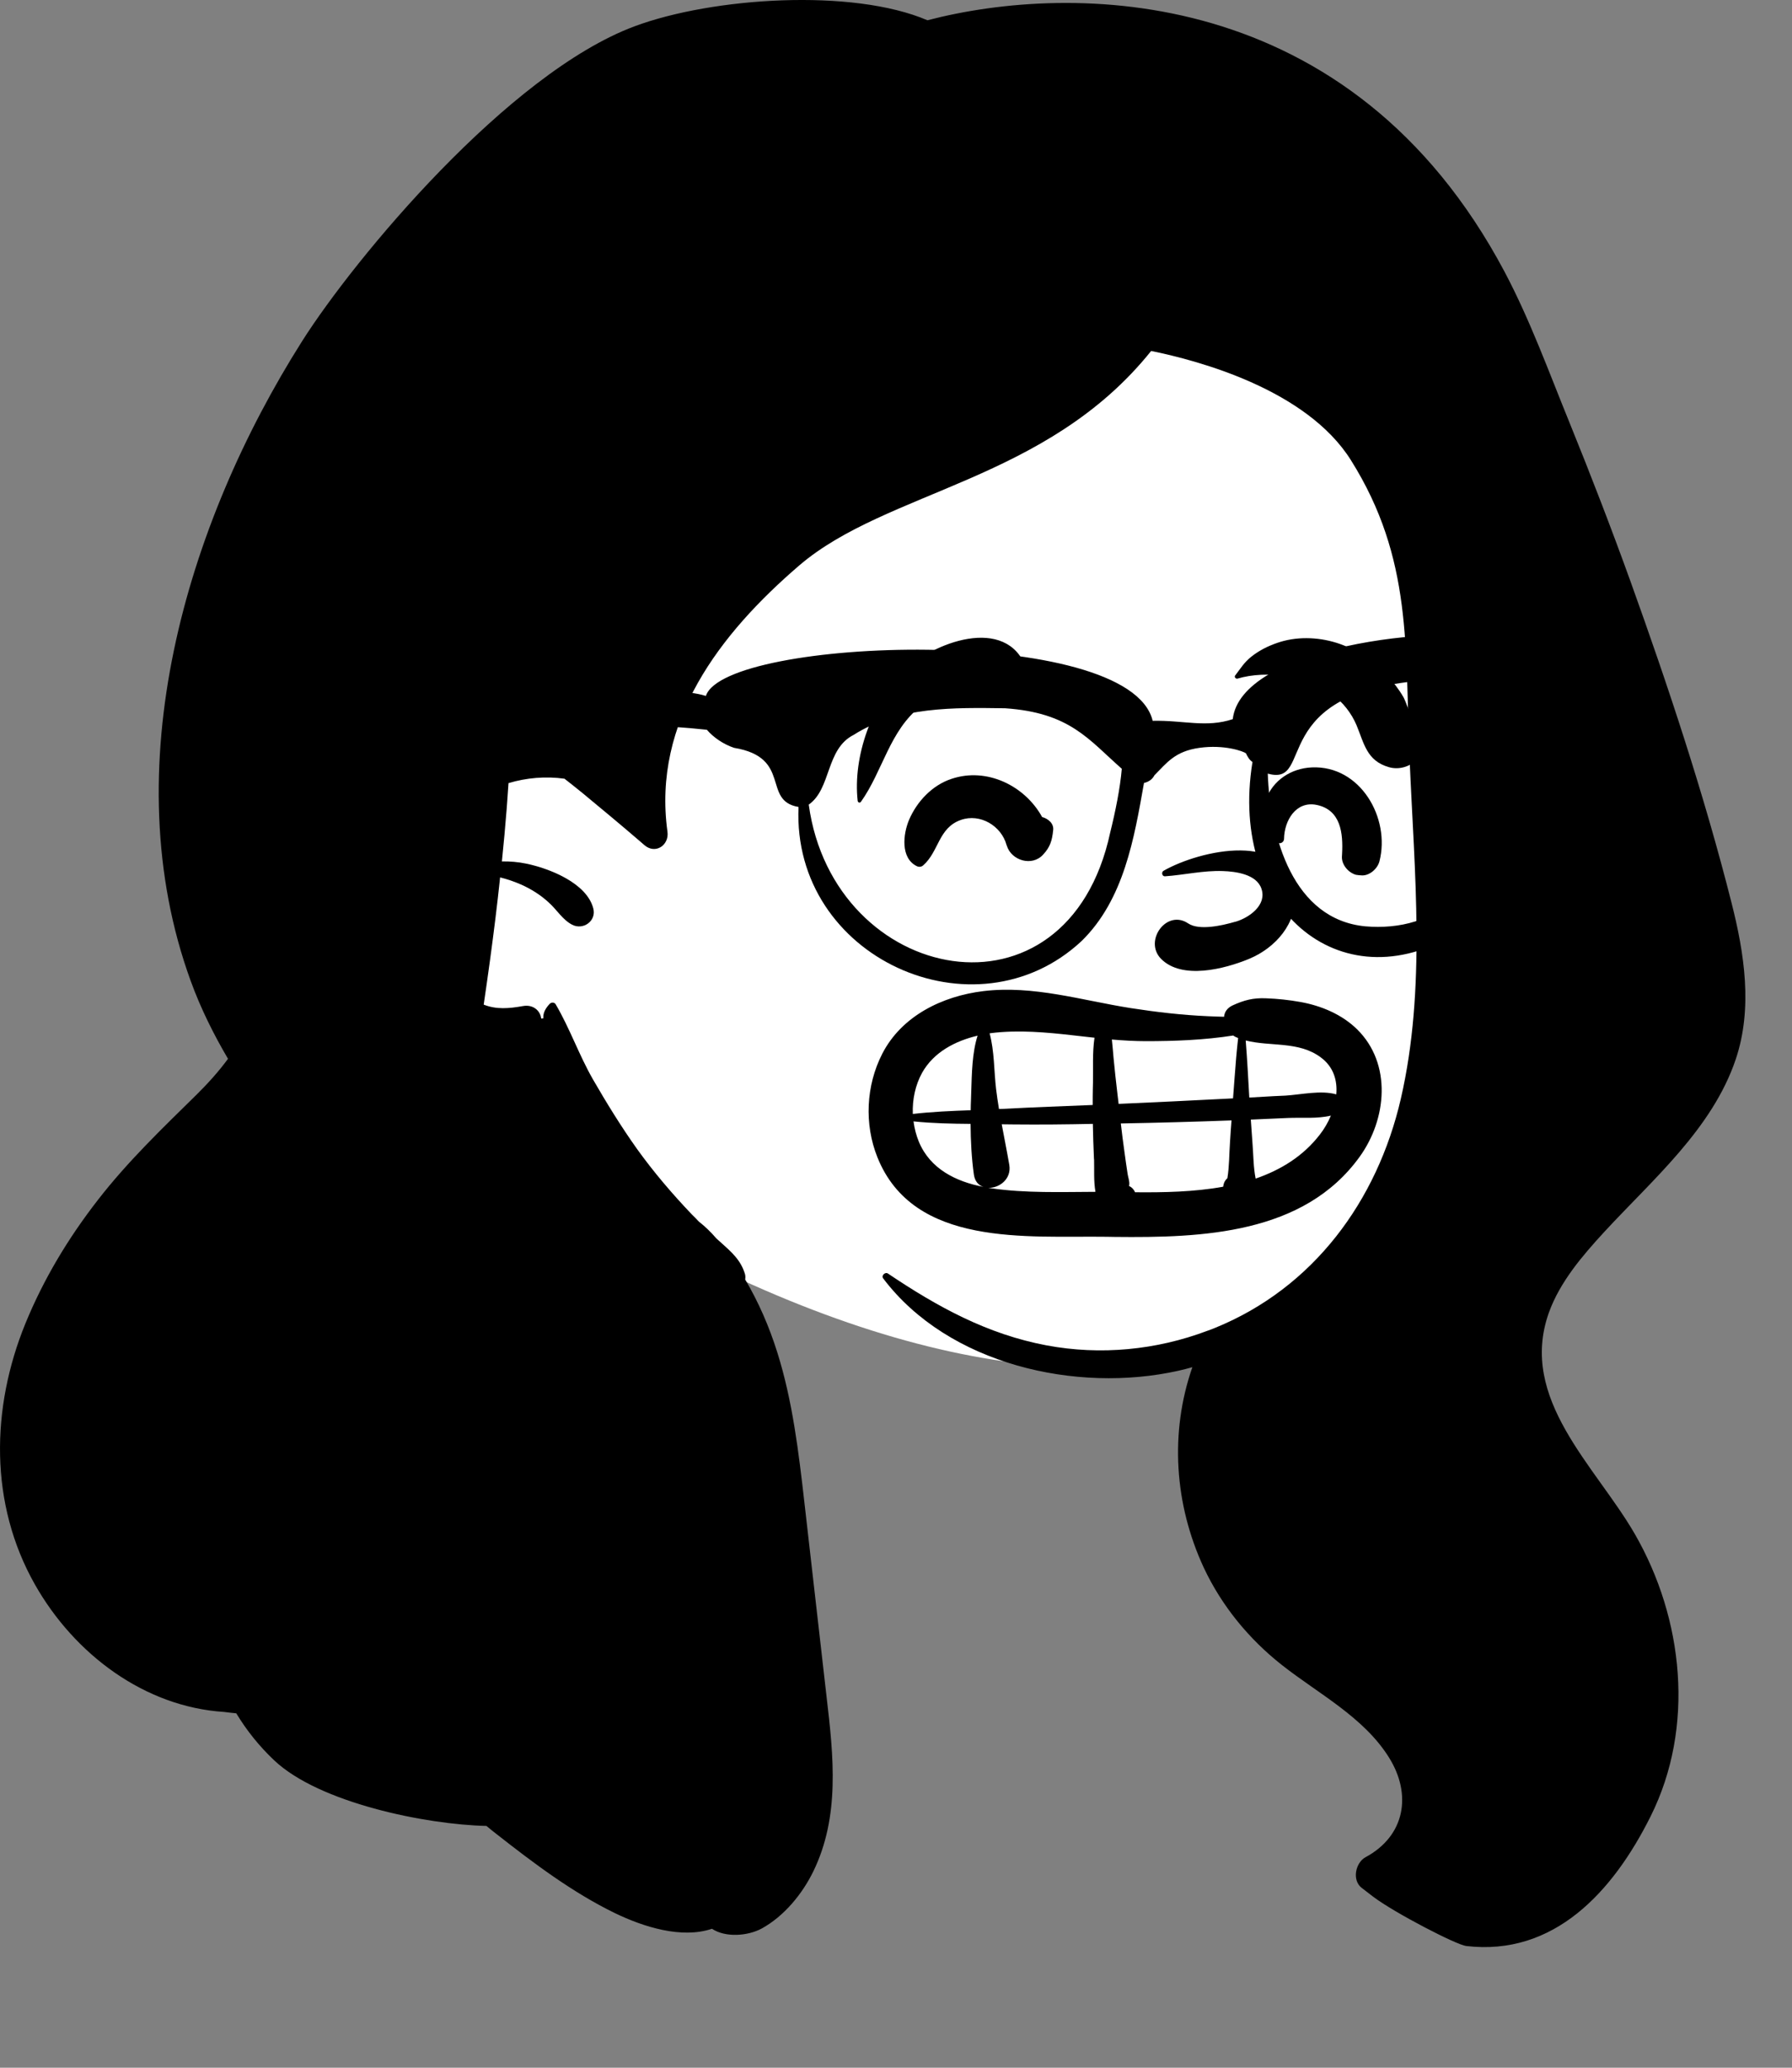
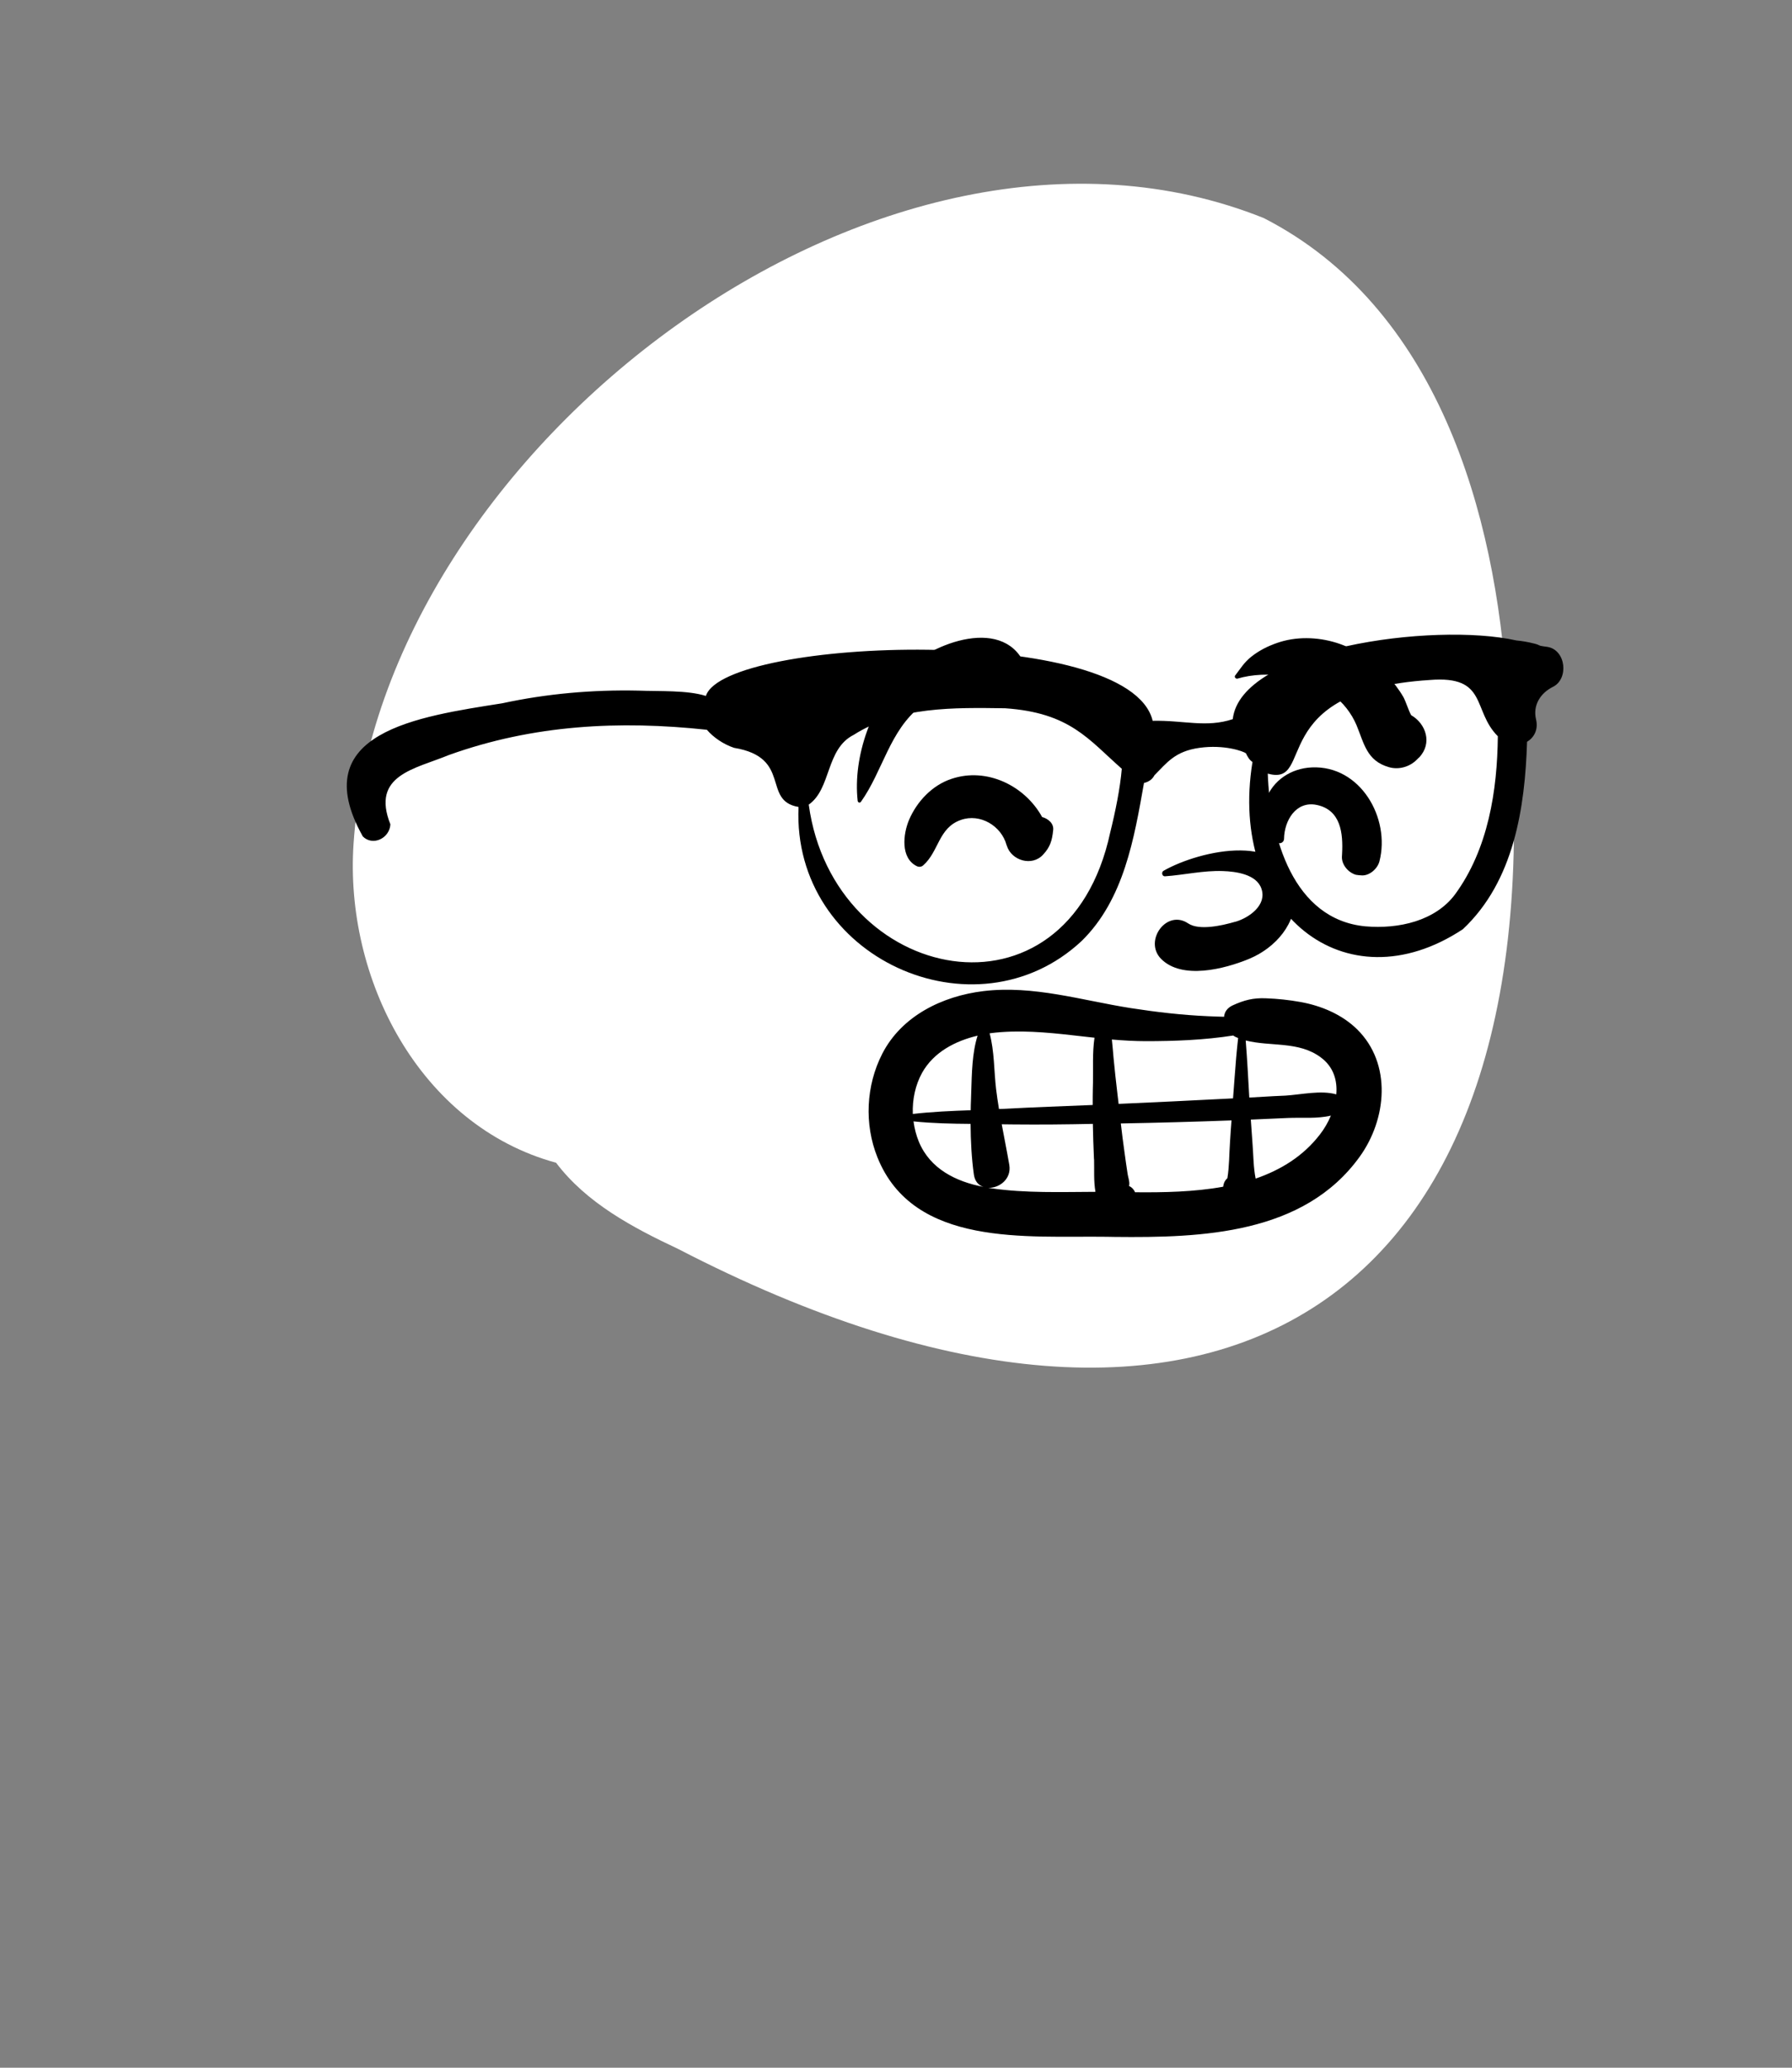
<svg xmlns="http://www.w3.org/2000/svg" fill="none" height="100%" overflow="visible" preserveAspectRatio="none" style="display: block;" viewBox="0 0 13 15" width="100%">
  <rect x="0" y="0" width="13" height="15" fill="#808080" stroke="none" />
  <g id="a">
    <g id="Head">
      <g id="head/head Long">
        <path clip-rule="evenodd" d="M10.932 5.027C10.852 3.714 10.425 2.226 9.168 1.582C6.399 0.472 2.758 3.266 2.565 6.119C2.498 7.096 3.041 8.164 4.034 8.435C4.255 8.727 4.589 8.905 4.919 9.06C8.844 11.093 11.38 9.44 10.932 5.027Z" fill="white" fill-rule="evenodd" id=" Background_2" />
-         <path clip-rule="evenodd" d="M11.826 4.211C11.687 3.826 11.54 3.445 11.386 3.066C11.236 2.698 11.1 2.321 10.914 1.97C9.8 -0.126 7.775 -0.126 6.728 0.147C6.185 -0.086 5.169 -0.02 4.603 0.191C3.688 0.532 2.573 1.873 2.191 2.476C1.349 3.806 0.824 5.577 1.383 7.115C1.456 7.316 1.549 7.502 1.654 7.681C1.588 7.771 1.512 7.856 1.428 7.939C1.177 8.186 0.927 8.425 0.71 8.705C0.495 8.982 0.317 9.277 0.184 9.602C-0.066 10.215 -0.078 10.909 0.253 11.494C0.541 12.003 1.051 12.382 1.625 12.419C1.655 12.423 1.684 12.426 1.714 12.429C1.79 12.555 1.883 12.67 1.989 12.77C2.314 13.078 3.087 13.236 3.529 13.246C3.551 13.265 3.574 13.283 3.597 13.301C3.867 13.513 4.15 13.727 4.46 13.878C4.671 13.98 4.946 14.066 5.165 13.992C5.264 14.058 5.427 14.044 5.526 13.99C5.688 13.901 5.82 13.74 5.9 13.576C6.094 13.178 6.047 12.741 5.997 12.315C5.943 11.845 5.89 11.374 5.836 10.904C5.794 10.536 5.75 10.162 5.638 9.808C5.58 9.624 5.504 9.448 5.406 9.282C5.408 9.268 5.408 9.254 5.404 9.241C5.372 9.137 5.305 9.082 5.227 9.011C5.217 9.002 5.206 8.993 5.196 8.983C5.157 8.938 5.115 8.897 5.07 8.862C5.053 8.844 5.036 8.826 5.018 8.809C4.876 8.66 4.742 8.503 4.622 8.336C4.506 8.173 4.402 8.004 4.302 7.831C4.201 7.655 4.134 7.461 4.032 7.287C4.024 7.271 4.002 7.269 3.989 7.281C3.958 7.313 3.938 7.349 3.942 7.387L3.926 7.389C3.92 7.332 3.868 7.286 3.796 7.298C3.689 7.317 3.601 7.324 3.509 7.288C3.525 7.181 3.54 7.072 3.555 6.964C3.582 6.765 3.607 6.565 3.628 6.365C3.681 6.378 3.733 6.396 3.783 6.418C3.856 6.451 3.924 6.494 3.982 6.548C4.04 6.6 4.08 6.671 4.15 6.708C4.231 6.75 4.328 6.681 4.304 6.59C4.256 6.405 3.985 6.3 3.817 6.265C3.759 6.253 3.7 6.248 3.641 6.249C3.654 6.121 3.666 5.992 3.676 5.864C3.68 5.803 3.685 5.742 3.689 5.681C3.819 5.642 3.959 5.63 4.095 5.649C4.14 5.684 4.185 5.72 4.228 5.755C4.366 5.869 4.503 5.983 4.638 6.099C4.651 6.11 4.663 6.12 4.675 6.131C4.755 6.2 4.856 6.131 4.842 6.033C4.732 5.233 5.223 4.596 5.798 4.102C6.435 3.556 7.593 3.492 8.351 2.546C8.7 2.617 9.479 2.827 9.8 3.338C10.25 4.055 10.191 4.696 10.226 5.509C10.26 6.322 10.347 7.17 10.162 7.972C9.991 8.711 9.529 9.343 8.812 9.634C8.795 9.641 8.777 9.648 8.759 9.654C8.388 9.794 7.984 9.833 7.593 9.76C7.162 9.679 6.802 9.481 6.442 9.239C6.422 9.225 6.391 9.253 6.407 9.274C6.88 9.9 7.81 10.109 8.548 9.944C8.582 9.936 8.616 9.928 8.65 9.918C8.485 10.392 8.519 10.912 8.733 11.373C8.863 11.65 9.06 11.89 9.3 12.079C9.564 12.287 9.893 12.456 10.076 12.749C10.244 13.017 10.194 13.318 9.906 13.473C9.834 13.512 9.806 13.639 9.878 13.695C9.905 13.716 9.933 13.738 9.961 13.759C10.122 13.88 10.565 14.108 10.636 14.117C11.273 14.192 11.701 13.725 11.975 13.175C12.297 12.529 12.214 11.742 11.859 11.127C11.574 10.634 11.014 10.148 11.236 9.523C11.316 9.3 11.479 9.11 11.637 8.938C11.817 8.743 12.01 8.559 12.183 8.357C12.355 8.156 12.507 7.937 12.592 7.684C12.716 7.315 12.655 6.917 12.561 6.548C12.361 5.758 12.102 4.978 11.826 4.211Z" fill="black" fill-rule="evenodd" id=" Ink_2" />
      </g>
      <g id="face/face expression Smile Big">
        <path clip-rule="evenodd" d="M7.133 7.19C7.496 7.146 7.847 7.257 8.202 7.313C8.389 7.342 8.576 7.364 8.765 7.372C8.804 7.374 8.842 7.375 8.88 7.376C8.883 7.342 8.902 7.312 8.943 7.293C9.026 7.255 9.093 7.238 9.184 7.242C9.268 7.245 9.352 7.254 9.435 7.269C9.585 7.296 9.735 7.359 9.845 7.467C10.099 7.717 10.06 8.119 9.864 8.391C9.459 8.954 8.72 8.98 8.087 8.973L8.028 8.972C7.452 8.964 6.627 9.05 6.365 8.395C6.269 8.155 6.282 7.876 6.4 7.645C6.541 7.369 6.837 7.226 7.133 7.19ZM8.934 8.128L8.929 8.128C8.663 8.138 8.397 8.145 8.131 8.15C8.139 8.218 8.147 8.286 8.157 8.354C8.164 8.408 8.172 8.461 8.18 8.515C8.183 8.537 8.196 8.572 8.192 8.595L8.191 8.604C8.205 8.61 8.217 8.62 8.226 8.634C8.23 8.639 8.232 8.644 8.234 8.649C8.441 8.651 8.663 8.647 8.873 8.609L8.874 8.605C8.878 8.578 8.889 8.56 8.904 8.547C8.918 8.462 8.917 8.371 8.923 8.286C8.926 8.233 8.93 8.18 8.934 8.128ZM7.928 8.153C7.737 8.157 7.545 8.159 7.353 8.157L7.267 8.156C7.285 8.254 7.305 8.352 7.322 8.451C7.339 8.554 7.248 8.62 7.169 8.617C7.178 8.618 7.187 8.62 7.196 8.621C7.442 8.656 7.697 8.647 7.947 8.646C7.933 8.568 7.939 8.48 7.937 8.414L7.936 8.404C7.932 8.321 7.93 8.237 7.928 8.153ZM6.627 8.135C6.634 8.187 6.647 8.237 6.666 8.283C6.748 8.48 6.935 8.572 7.134 8.61C7.099 8.599 7.072 8.57 7.065 8.521C7.048 8.4 7.042 8.277 7.041 8.153C6.903 8.152 6.764 8.149 6.627 8.135ZM9.655 8.093C9.557 8.117 9.442 8.106 9.346 8.11C9.255 8.114 9.165 8.118 9.074 8.122C9.078 8.183 9.083 8.245 9.087 8.307C9.093 8.386 9.093 8.47 9.109 8.55C9.291 8.487 9.454 8.388 9.576 8.229C9.607 8.189 9.634 8.143 9.655 8.093ZM7.092 7.513C6.928 7.552 6.773 7.633 6.689 7.783C6.64 7.872 6.618 7.977 6.622 8.081C6.761 8.065 6.902 8.059 7.042 8.054C7.042 8.028 7.043 8.003 7.044 7.978L7.046 7.914C7.05 7.791 7.052 7.637 7.092 7.513ZM7.94 7.528L7.868 7.52C7.667 7.497 7.467 7.473 7.267 7.487C7.238 7.489 7.208 7.492 7.179 7.496C7.214 7.624 7.211 7.774 7.226 7.9C7.232 7.949 7.239 7.997 7.247 8.045L7.282 8.044C7.497 8.032 7.712 8.025 7.927 8.016C7.927 7.976 7.927 7.936 7.928 7.895L7.929 7.855C7.931 7.752 7.924 7.636 7.94 7.528ZM8.946 7.512C8.736 7.545 8.519 7.553 8.313 7.553C8.231 7.553 8.148 7.548 8.066 7.541C8.071 7.584 8.074 7.629 8.078 7.672C8.086 7.759 8.096 7.846 8.106 7.932L8.115 8.008C8.379 7.996 8.644 7.984 8.908 7.97L8.945 7.968L8.956 7.822C8.963 7.725 8.971 7.627 8.982 7.53L8.974 7.527C8.964 7.523 8.954 7.518 8.946 7.512ZM9.037 7.548C9.048 7.686 9.055 7.824 9.063 7.962L9.238 7.952C9.267 7.951 9.296 7.949 9.325 7.948C9.438 7.941 9.583 7.907 9.694 7.939C9.703 7.838 9.674 7.739 9.582 7.671C9.422 7.551 9.217 7.594 9.037 7.548ZM8.441 6.317C8.701 6.168 9.352 6.017 9.393 6.483C9.412 6.697 9.253 6.875 9.066 6.954L9.059 6.957C8.884 7.029 8.574 7.11 8.422 6.955C8.296 6.825 8.463 6.593 8.62 6.699C8.701 6.753 8.87 6.713 8.96 6.687L8.965 6.686C9.062 6.657 9.192 6.566 9.151 6.447C9.116 6.342 8.965 6.322 8.871 6.319C8.73 6.314 8.592 6.347 8.452 6.357C8.43 6.359 8.423 6.327 8.441 6.317ZM9.516 5.567C9.869 5.551 10.088 5.935 10.007 6.249C9.993 6.303 9.932 6.357 9.873 6.35L9.858 6.349C9.851 6.348 9.843 6.347 9.836 6.346C9.781 6.33 9.731 6.272 9.735 6.212L9.736 6.195C9.744 6.046 9.728 5.875 9.551 5.839C9.401 5.809 9.317 5.953 9.315 6.085C9.315 6.109 9.289 6.125 9.268 6.113C9.159 6.047 9.14 5.916 9.182 5.803C9.234 5.66 9.366 5.574 9.516 5.567ZM6.903 5.65C7.159 5.564 7.435 5.7 7.56 5.927C7.603 5.939 7.647 5.973 7.64 6.024C7.632 6.098 7.619 6.144 7.567 6.2C7.487 6.288 7.337 6.243 7.304 6.135L7.302 6.13C7.264 5.991 7.111 5.899 6.971 5.948C6.807 6.005 6.812 6.177 6.697 6.278C6.684 6.289 6.668 6.291 6.652 6.284C6.53 6.225 6.552 6.048 6.595 5.947C6.652 5.814 6.763 5.696 6.903 5.65ZM6.553 4.873C6.761 4.661 7.303 4.457 7.445 4.847C7.472 4.921 7.414 5.022 7.337 5.037C7.21 5.062 7.097 5.007 6.971 5.017C6.868 5.025 6.762 5.059 6.68 5.123C6.454 5.298 6.404 5.594 6.246 5.816C6.239 5.827 6.224 5.823 6.222 5.81C6.186 5.486 6.326 5.104 6.553 4.873ZM9.262 4.665C9.4 4.616 9.556 4.62 9.695 4.663C9.834 4.707 9.962 4.789 10.061 4.897C10.106 4.946 10.148 5 10.181 5.057C10.198 5.088 10.217 5.151 10.237 5.188C10.346 5.251 10.392 5.393 10.295 5.495L10.29 5.499L10.277 5.512C10.225 5.564 10.146 5.586 10.075 5.565C9.915 5.519 9.896 5.394 9.841 5.261C9.804 5.173 9.742 5.095 9.666 5.038C9.487 4.903 9.193 4.859 8.977 4.923C8.966 4.926 8.952 4.912 8.96 4.901C9.001 4.848 9.025 4.805 9.08 4.762C9.135 4.719 9.196 4.688 9.262 4.665Z" fill="black" fill-rule="evenodd" id=" Ink_3" />
      </g>
      <g id="accessories/accessories Glasses 3">
        <path clip-rule="evenodd" d="M10.555 6.489C10.412 6.68 10.148 6.741 9.905 6.72C9.38 6.67 9.214 6.074 9.197 5.612C9.549 5.711 9.167 5.01 10.371 4.933C10.796 4.898 10.678 5.154 10.866 5.341C10.862 5.733 10.797 6.159 10.555 6.489ZM8.054 6.039C7.743 7.488 6.046 7.143 5.867 5.837C6.032 5.721 5.989 5.434 6.193 5.331C6.518 5.124 6.923 5.133 7.291 5.138C7.762 5.17 7.896 5.364 8.138 5.577C8.126 5.718 8.092 5.886 8.054 6.039ZM11.227 4.693C11.21 4.691 11.192 4.688 11.175 4.685C11.161 4.678 11.145 4.672 11.127 4.668C11.084 4.657 11.042 4.65 11 4.646C10.397 4.511 9.001 4.703 8.943 5.217C8.751 5.281 8.585 5.224 8.362 5.229C8.193 4.522 5.262 4.622 5.121 5.048C5.12 5.048 5.12 5.048 5.119 5.048C4.984 5.006 4.784 5.016 4.629 5.01C4.298 5.003 3.967 5.032 3.643 5.102C3.037 5.198 2.209 5.31 2.631 6.066C2.631 6.066 2.631 6.066 2.631 6.067L2.631 6.067C2.704 6.141 2.827 6.081 2.832 5.98C2.69 5.622 3.01 5.579 3.257 5.477C3.87 5.257 4.494 5.226 5.128 5.294C5.176 5.35 5.248 5.399 5.325 5.425C5.749 5.495 5.525 5.809 5.793 5.854C5.744 6.949 7.075 7.546 7.846 6.827C8.154 6.526 8.228 6.081 8.299 5.68C8.337 5.671 8.361 5.651 8.375 5.624C8.466 5.533 8.523 5.45 8.702 5.425C8.882 5.4 9.02 5.45 9.039 5.465C9.043 5.475 9.048 5.484 9.054 5.493C9.062 5.508 9.074 5.519 9.086 5.528C8.909 6.617 9.757 7.306 10.612 6.741C10.984 6.392 11.063 5.858 11.078 5.381C11.129 5.351 11.161 5.292 11.143 5.218C11.119 5.116 11.175 5.028 11.265 4.983C11.382 4.926 11.361 4.716 11.227 4.693Z" fill="black" fill-rule="evenodd" id=" Ink_4" />
      </g>
    </g>
  </g>
</svg>